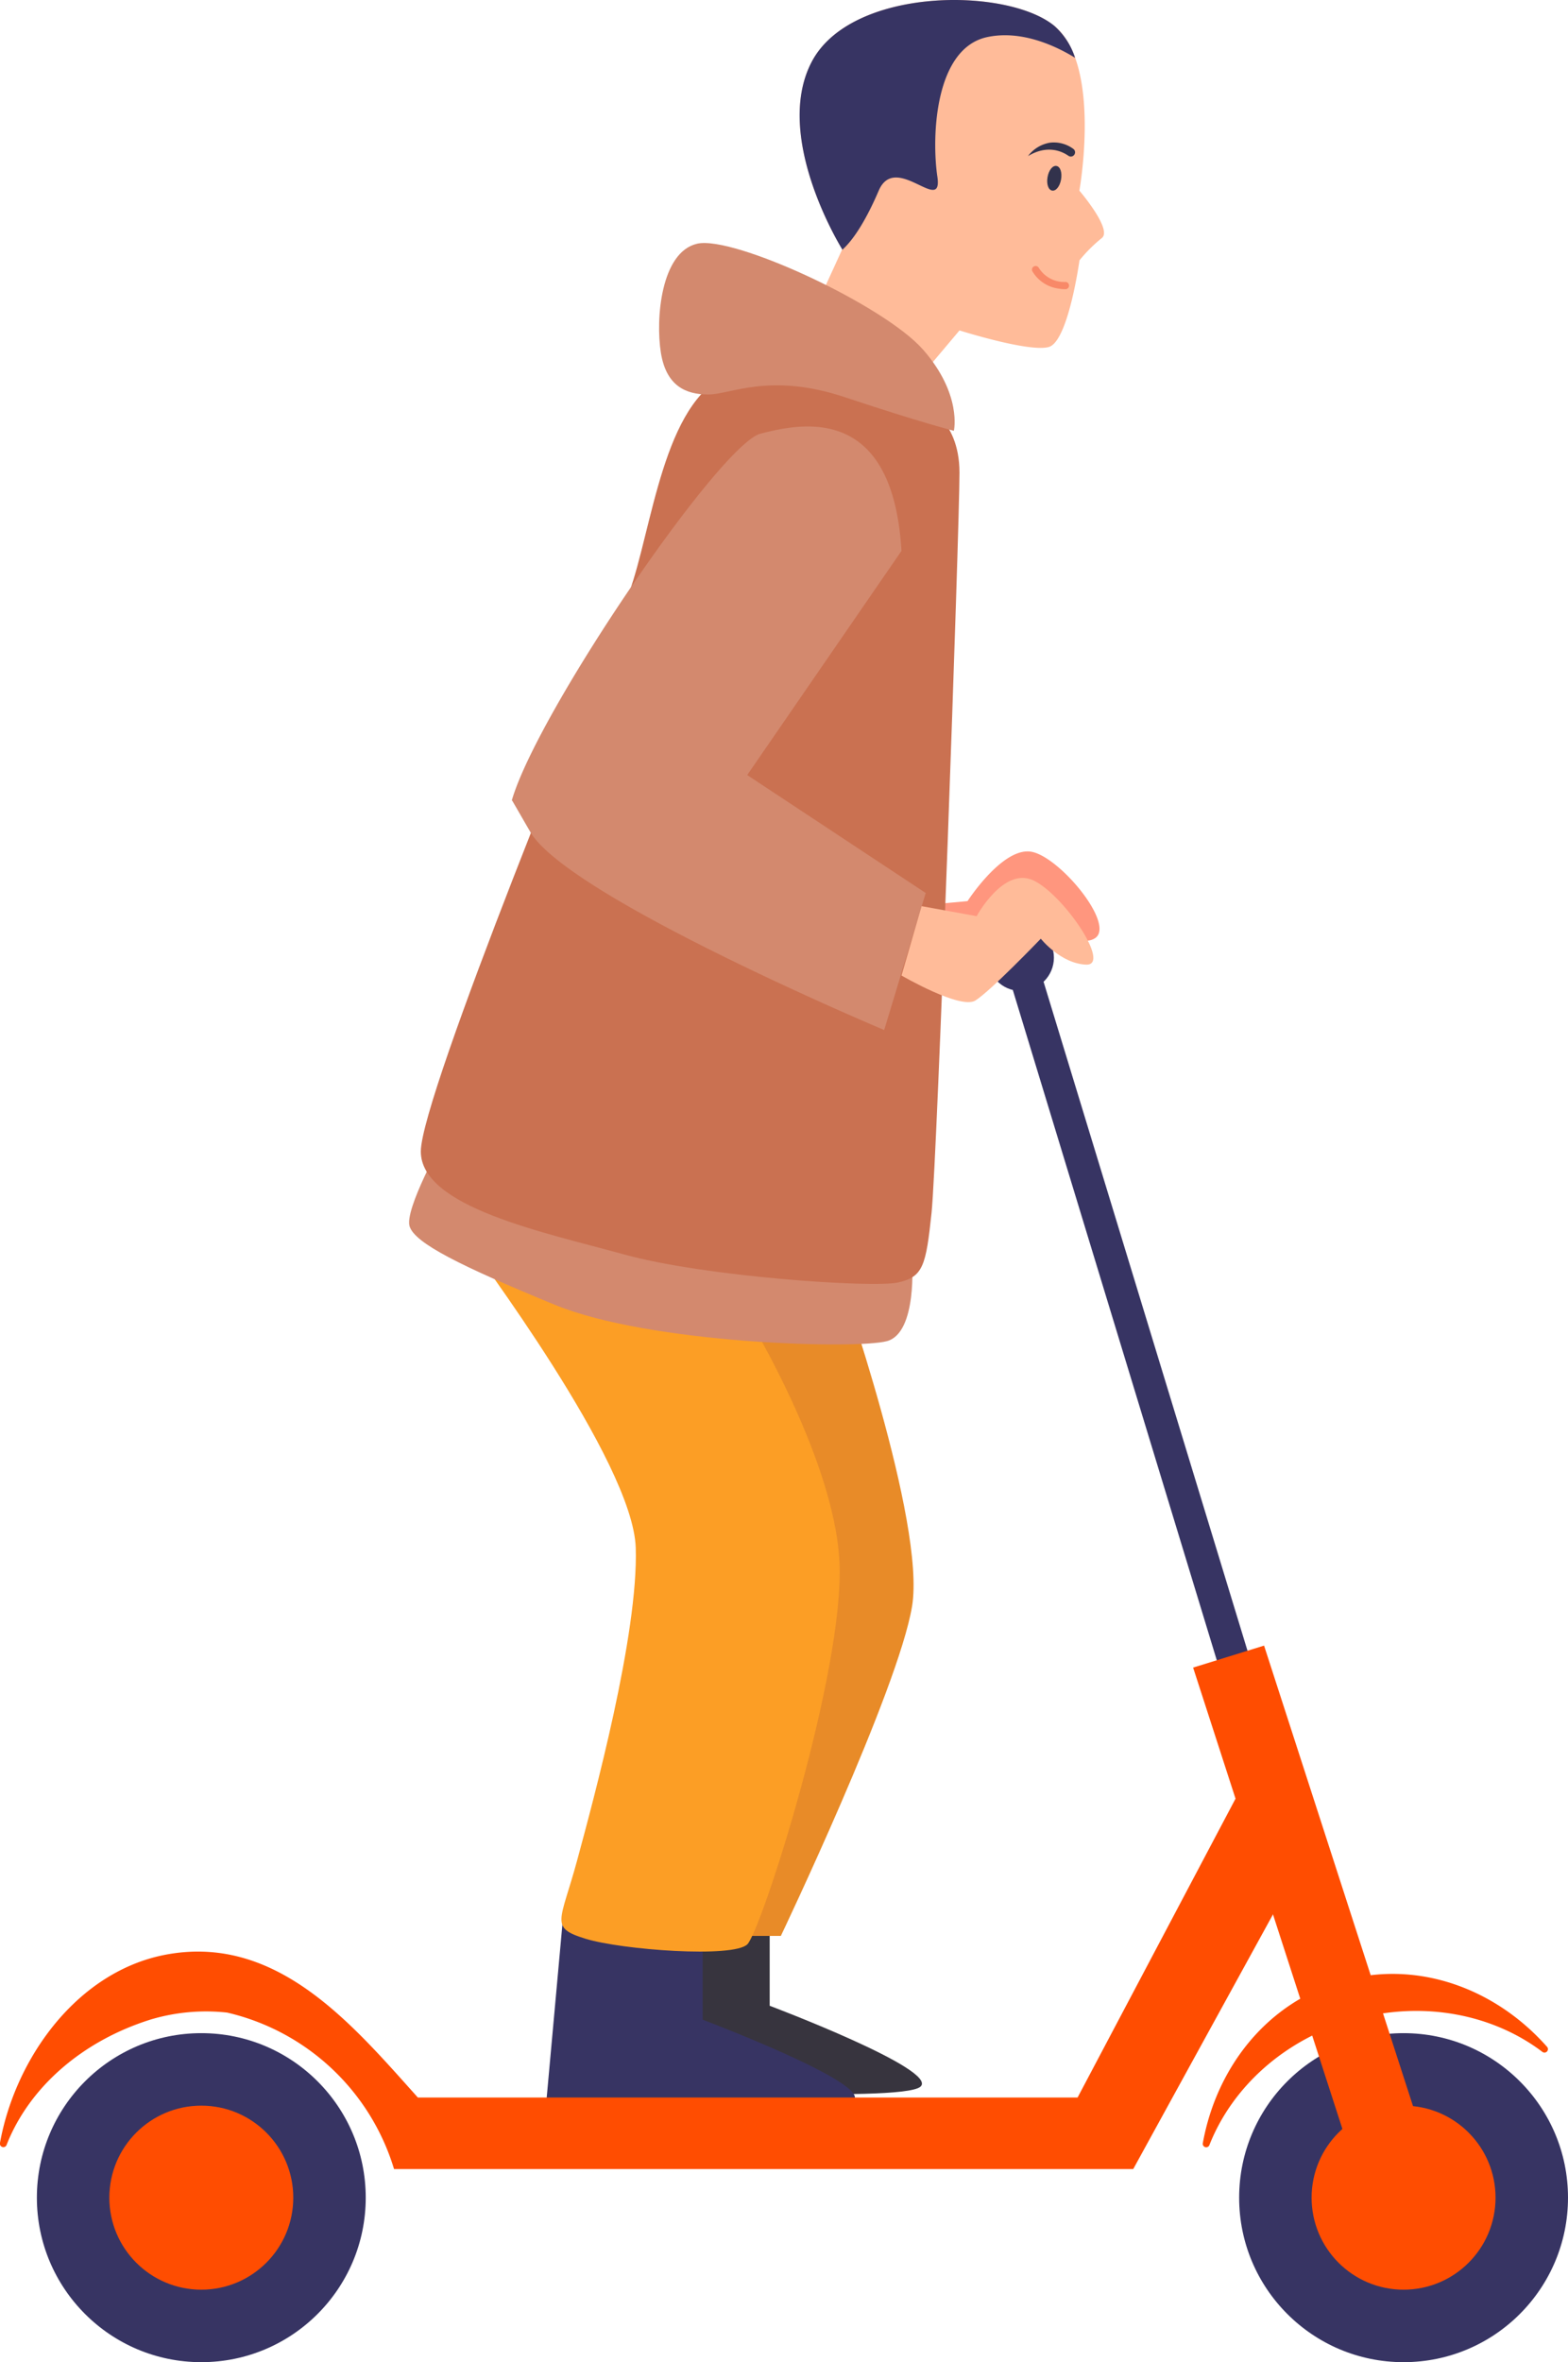
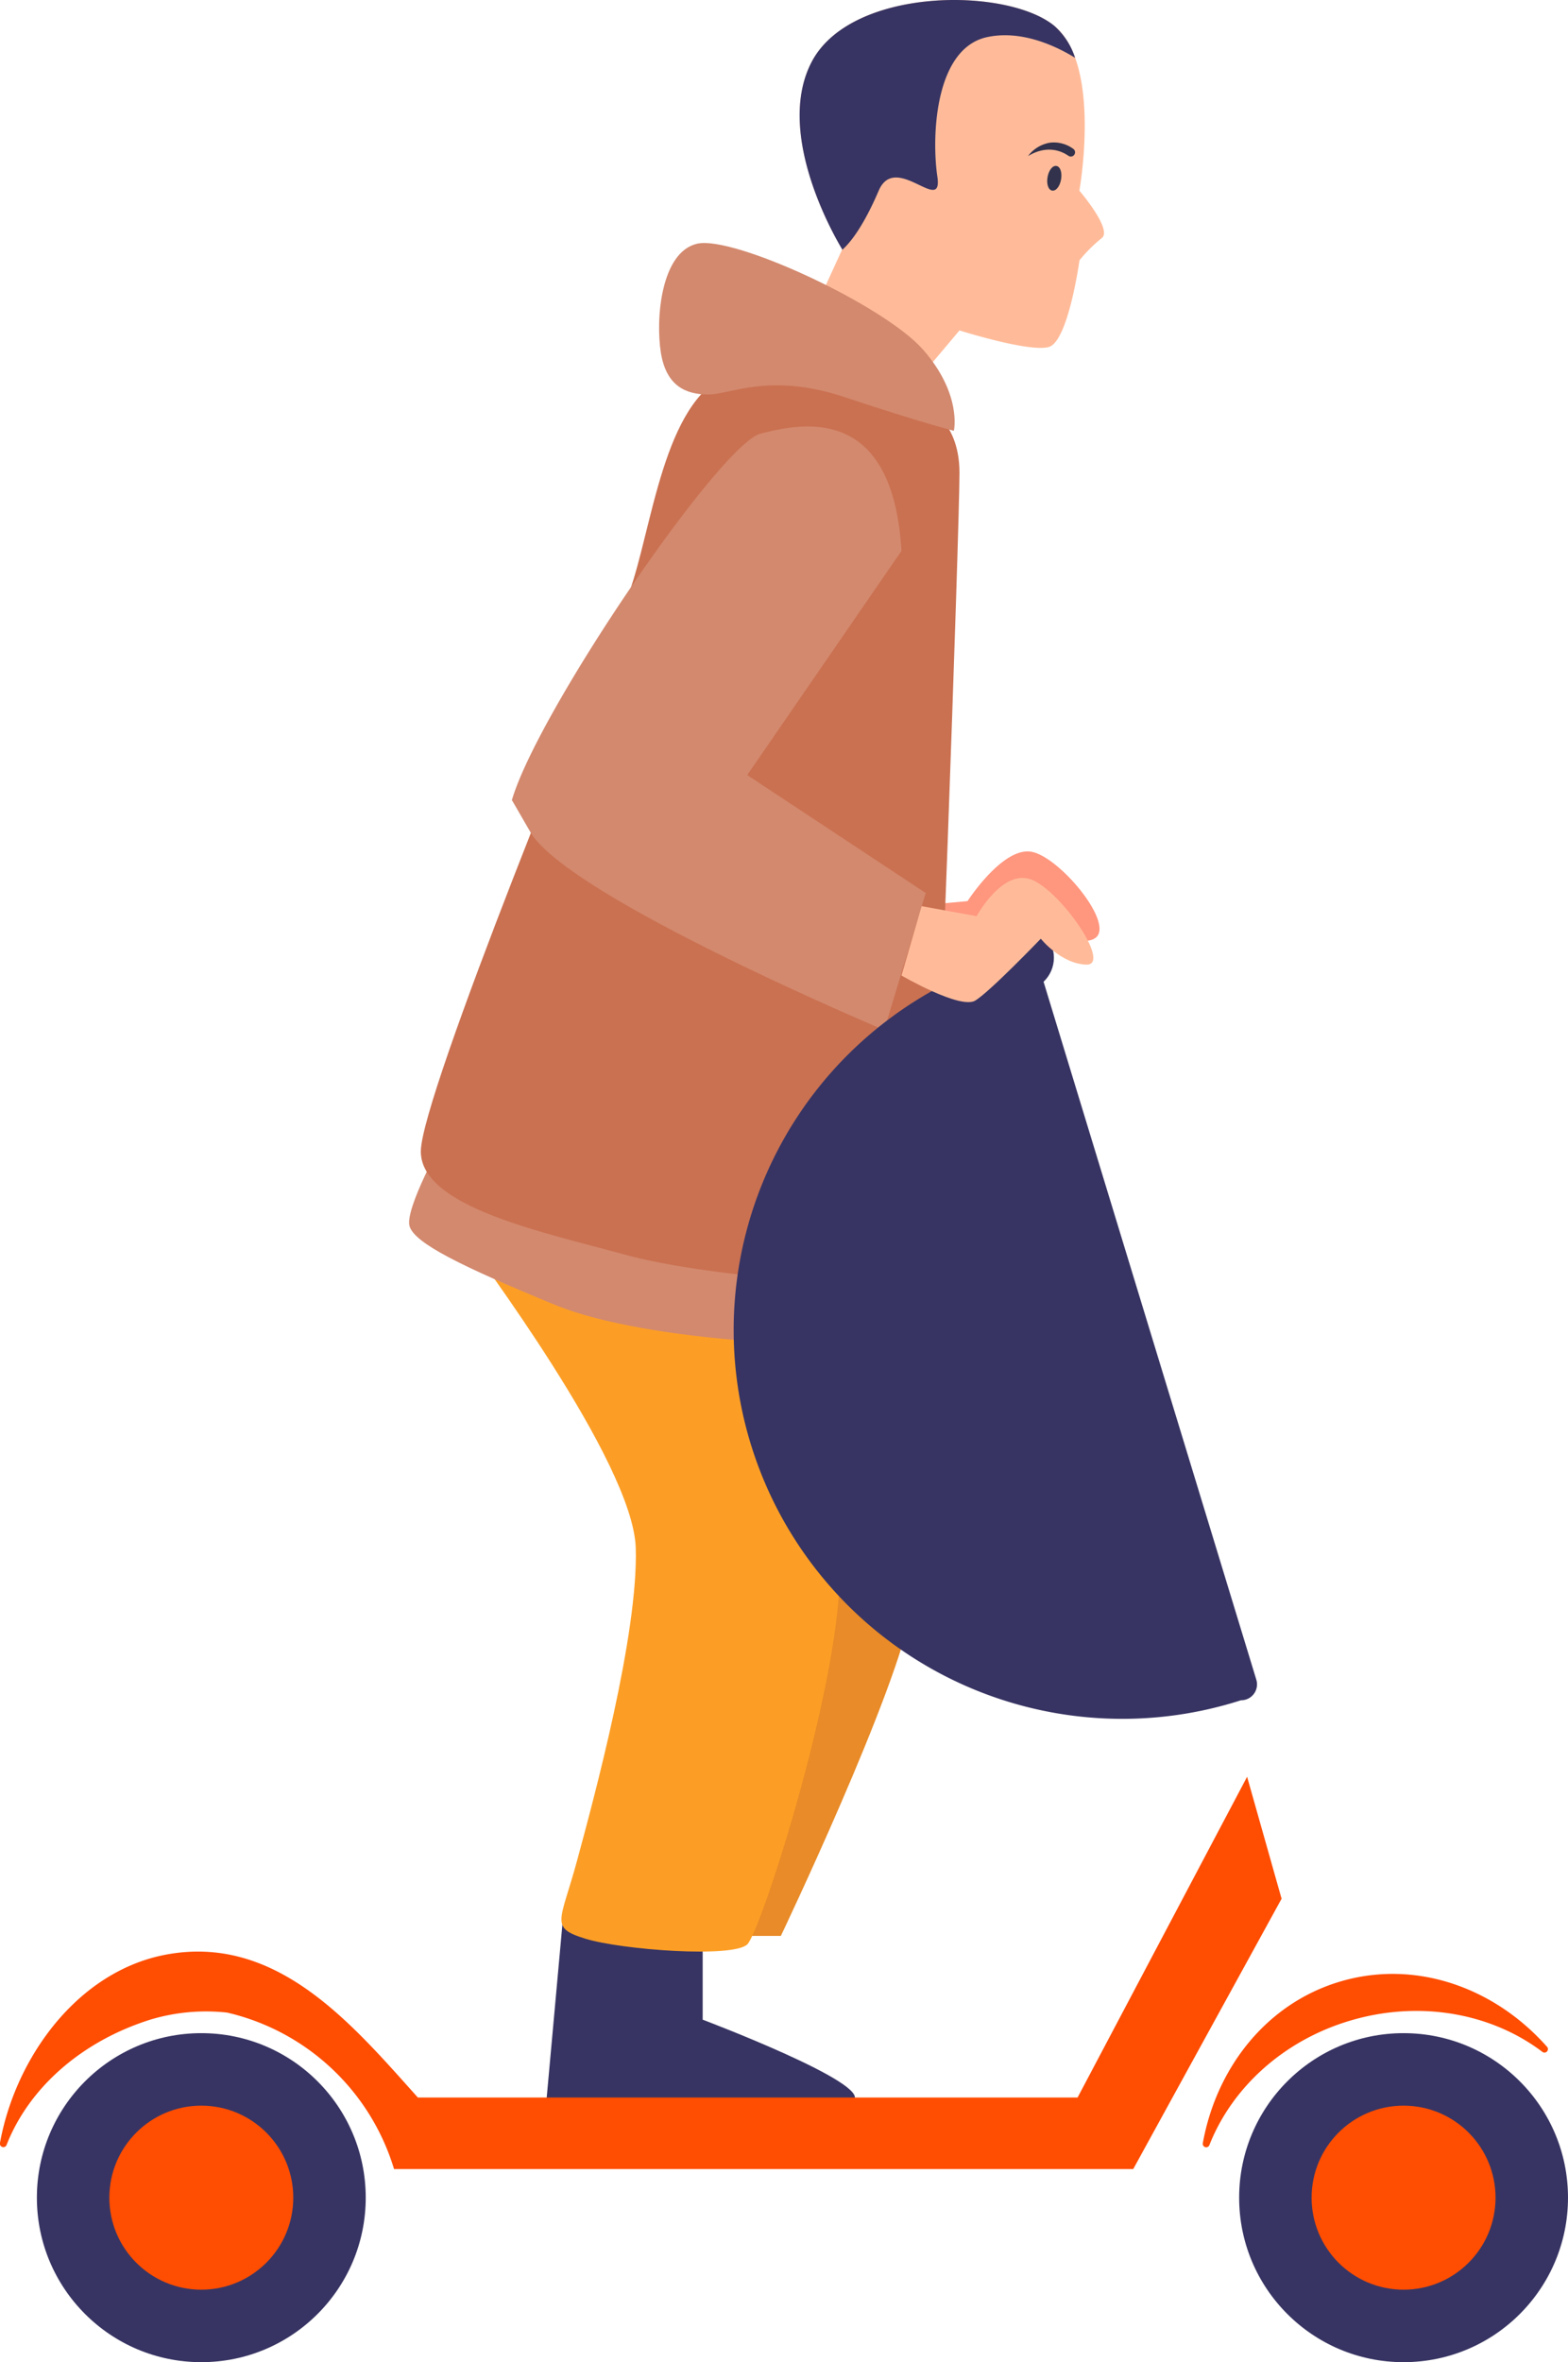
<svg xmlns="http://www.w3.org/2000/svg" viewBox="0 0 313.36 471.83">
  <defs>
    <style>.cls-1{fill:#ff967e;}.cls-2{fill:#37343e;}.cls-3{fill:#373463;}.cls-4{fill:#e88b28;}.cls-5{fill:#fc9e25;}.cls-6{fill:#d3896e;}.cls-7{fill:#ca7151;}.cls-8{fill:#fb9;}.cls-9{fill:#32324c;}.cls-10{fill:#f88968;}.cls-11{fill:#ff4d01;}</style>
  </defs>
  <g id="Layer_2" data-name="Layer 2">
    <g id="info">
      <path class="cls-1" d="M187.07,180.58l6.29-.59s7.21-11.17,13-9.81,16.63,14.63,12.43,17.25S206.48,181,206.48,181s-6.15,8.84-13.2,8.23a19.54,19.54,0,0,1-10.86-4Z" />
-       <path class="cls-2" d="M153.82,381.11v19.53s34,12.82,30.12,16.17-61.36,0-61.36,0L125.93,380Z" />
      <path class="cls-3" d="M140.43,383.9v19.52s34,12.83,30.12,16.18-61.35,0-61.35,0l3.34-36.81Z" />
      <path class="cls-4" d="M167.76,255.05s17.3,49.09,14.51,65.82-26.22,65.82-26.22,65.82H144.9s12.82-56.89,8.36-79.2-16.73-52.44-16.73-52.44Z" />
      <path class="cls-5" d="M147.68,260.07s19,30.12,20.08,51.88-15.61,73.63-18.4,76.41-25.1,1.12-32.35-1.11-5-3.35-1.68-15.62,12.27-45.18,11.72-62.47S94.69,250,93,247.25,147.68,260.07,147.68,260.07Z" />
      <path class="cls-6" d="M182.27,251.71s1.11,14.5-5,16.17-47.41.56-66.38-7.25S83,248.36,81.87,245s6.69-17.29,6.69-17.29,36.25,14.51,61.91,19S182.27,251.71,182.27,251.71Z" />
      <path class="cls-7" d="M183.94,80.47s7.81,2.79,7.81,13.94-4.46,137.22-5.58,147.82-1.67,12.82-6.69,13.94-38.49-1.12-54.67-5.58S84.1,241.11,84.1,230s35.69-98.16,40.71-109.32,6.7-36.81,18.41-44.62S183.94,80.47,183.94,80.47Z" />
      <path class="cls-8" d="M168.32,49.79s-13.94-22.31-6.13-37.37,39-15.06,48.52-7.25,5,32.91,5,32.91,6.7,7.81,4.47,9.48A29.74,29.74,0,0,0,215.73,52S213.5,68.2,209.6,69.31,191.75,66,191.75,66l-8.93,10.6L162.19,63.18Z" />
      <path class="cls-3" d="M210.71,5.17a14.41,14.41,0,0,1,4.14,6.37c-4-2.45-10.76-5.56-17.52-4.14-10.6,2.23-11.16,20.08-10,27.89s-8.37-5-11.72,2.79c-2.29,5.35-4.84,9.65-7.3,11.83l0-.12s-13.94-22.31-6.13-37.37S201.23-2.64,210.71,5.17Z" />
      <path class="cls-6" d="M190.63,86.05s1.68-7.25-6.13-16.18S146.57,47,139.32,48.68,131,63.74,132.07,70.43s5,8.37,9.48,8.37,12.27-4.47,27.33.55S190.63,86.05,190.63,86.05Z" />
      <path class="cls-6" d="M120.47,158.9a38.27,38.27,0,0,1,12.43,5,17.54,17.54,0,0,1,5.95,6.13l41.31-60C178.39,80.71,160.34,84.48,152,86.62c-8.06,2.06-44.56,55.47-49.71,73.23.18.51,3.73-1.64,5.74-1.89A36.58,36.58,0,0,1,120.47,158.9Z" />
      <path class="cls-6" d="M141,149.35c-1.52-1-6.77-7.61-8.56-7.79-4.38-.44-8.85.91-12.8,2.67a42.65,42.65,0,0,0-11.45,7.4,22.79,22.79,0,0,0-3.65,4.13,29.32,29.32,0,0,0-1.73,3.28c-.14.29-.29.58-.46.86.13.21,3.75,6.5,3.88,6.69,8.7,13.2,70.47,39.15,70.47,39.15L185,178.37l-43.82-28.94A.6.6,0,0,1,141,149.35Z" />
      <path class="cls-9" d="M212.05,35.85c-.24,1.35-1,2.35-1.78,2.22s-1.16-1.34-.92-2.7,1-2.35,1.78-2.22S212.29,34.49,212.05,35.85Z" />
      <path class="cls-9" d="M205.44,31.18a6.93,6.93,0,0,1,4.38-2.68,6.54,6.54,0,0,1,4.72,1.27.84.84,0,0,1,.19,1.08h0a.84.84,0,0,1-1.21.27C212.23,30.22,209.3,28.85,205.44,31.18Z" />
-       <path class="cls-10" d="M211.44,57.63a7.17,7.17,0,0,1-5.14-3.47.73.73,0,0,1,1.3-.66A6,6,0,0,0,213,56.32a.73.73,0,0,1,0,1.45A8.32,8.32,0,0,1,211.44,57.63Z" />
      <path class="cls-11" d="M270.55,403.4c-13.84,3.87-24.28,13.51-28.83,25a.69.69,0,0,1-1.33-.38c2.81-15.4,13.13-28.22,28-32.38s30.4,1.46,40.79,13.21a.69.69,0,0,1-.94,1C298.38,402.37,284.42,399.52,270.55,403.4Z" />
      <circle class="cls-3" cx="280.5" cy="438.97" r="32.86" />
      <circle class="cls-11" cx="280.5" cy="438.97" r="18.38" />
      <circle class="cls-3" cx="40.23" cy="438.97" r="32.86" />
      <circle class="cls-11" cx="40.23" cy="438.97" r="18.38" />
-       <path class="cls-3" d="M248,339.62a3.32,3.32,0,0,0,1-.15,3.18,3.18,0,0,0,2.06-4L206.63,189.79a3.18,3.18,0,1,0-6.06,1.92L244.93,337.4A3.17,3.17,0,0,0,248,339.62Z" />
-       <path class="cls-11" d="M252.62,328.7l34.95,108a7.42,7.42,0,0,1-4.82,9.31,7.33,7.33,0,0,1-2.25.35,7.42,7.42,0,0,1-7.06-5.17l-35-108.1Z" />
+       <path class="cls-3" d="M248,339.62a3.32,3.32,0,0,0,1-.15,3.18,3.18,0,0,0,2.06-4L206.63,189.79a3.18,3.18,0,1,0-6.06,1.92A3.17,3.17,0,0,0,248,339.62Z" />
      <path class="cls-11" d="M29,391.49a33.63,33.63,0,0,1,4.75-1.17c21.85-3.73,36.71,14.1,49.76,28.65H215.35l33.88-64.07,6.89,24.36-29.65,54H78.75A45.65,45.65,0,0,0,45.39,402a38.72,38.72,0,0,0-15.22,1.37c-13.72,4.28-24.28,13.51-28.83,25A.69.69,0,0,1,0,428C2.82,412.54,13.42,396.58,29,391.49Z" />
      <circle class="cls-3" cx="203.98" cy="191.29" r="6.64" />
      <path class="cls-8" d="M184.18,181l11,2s5.41-10,11.4-7.12,15.58,17,10.48,16.8-9.06-5.18-9.06-5.18S197.92,198,194.92,199.85s-14.76-5-14.76-5Z" />
    </g>
  </g>
</svg>